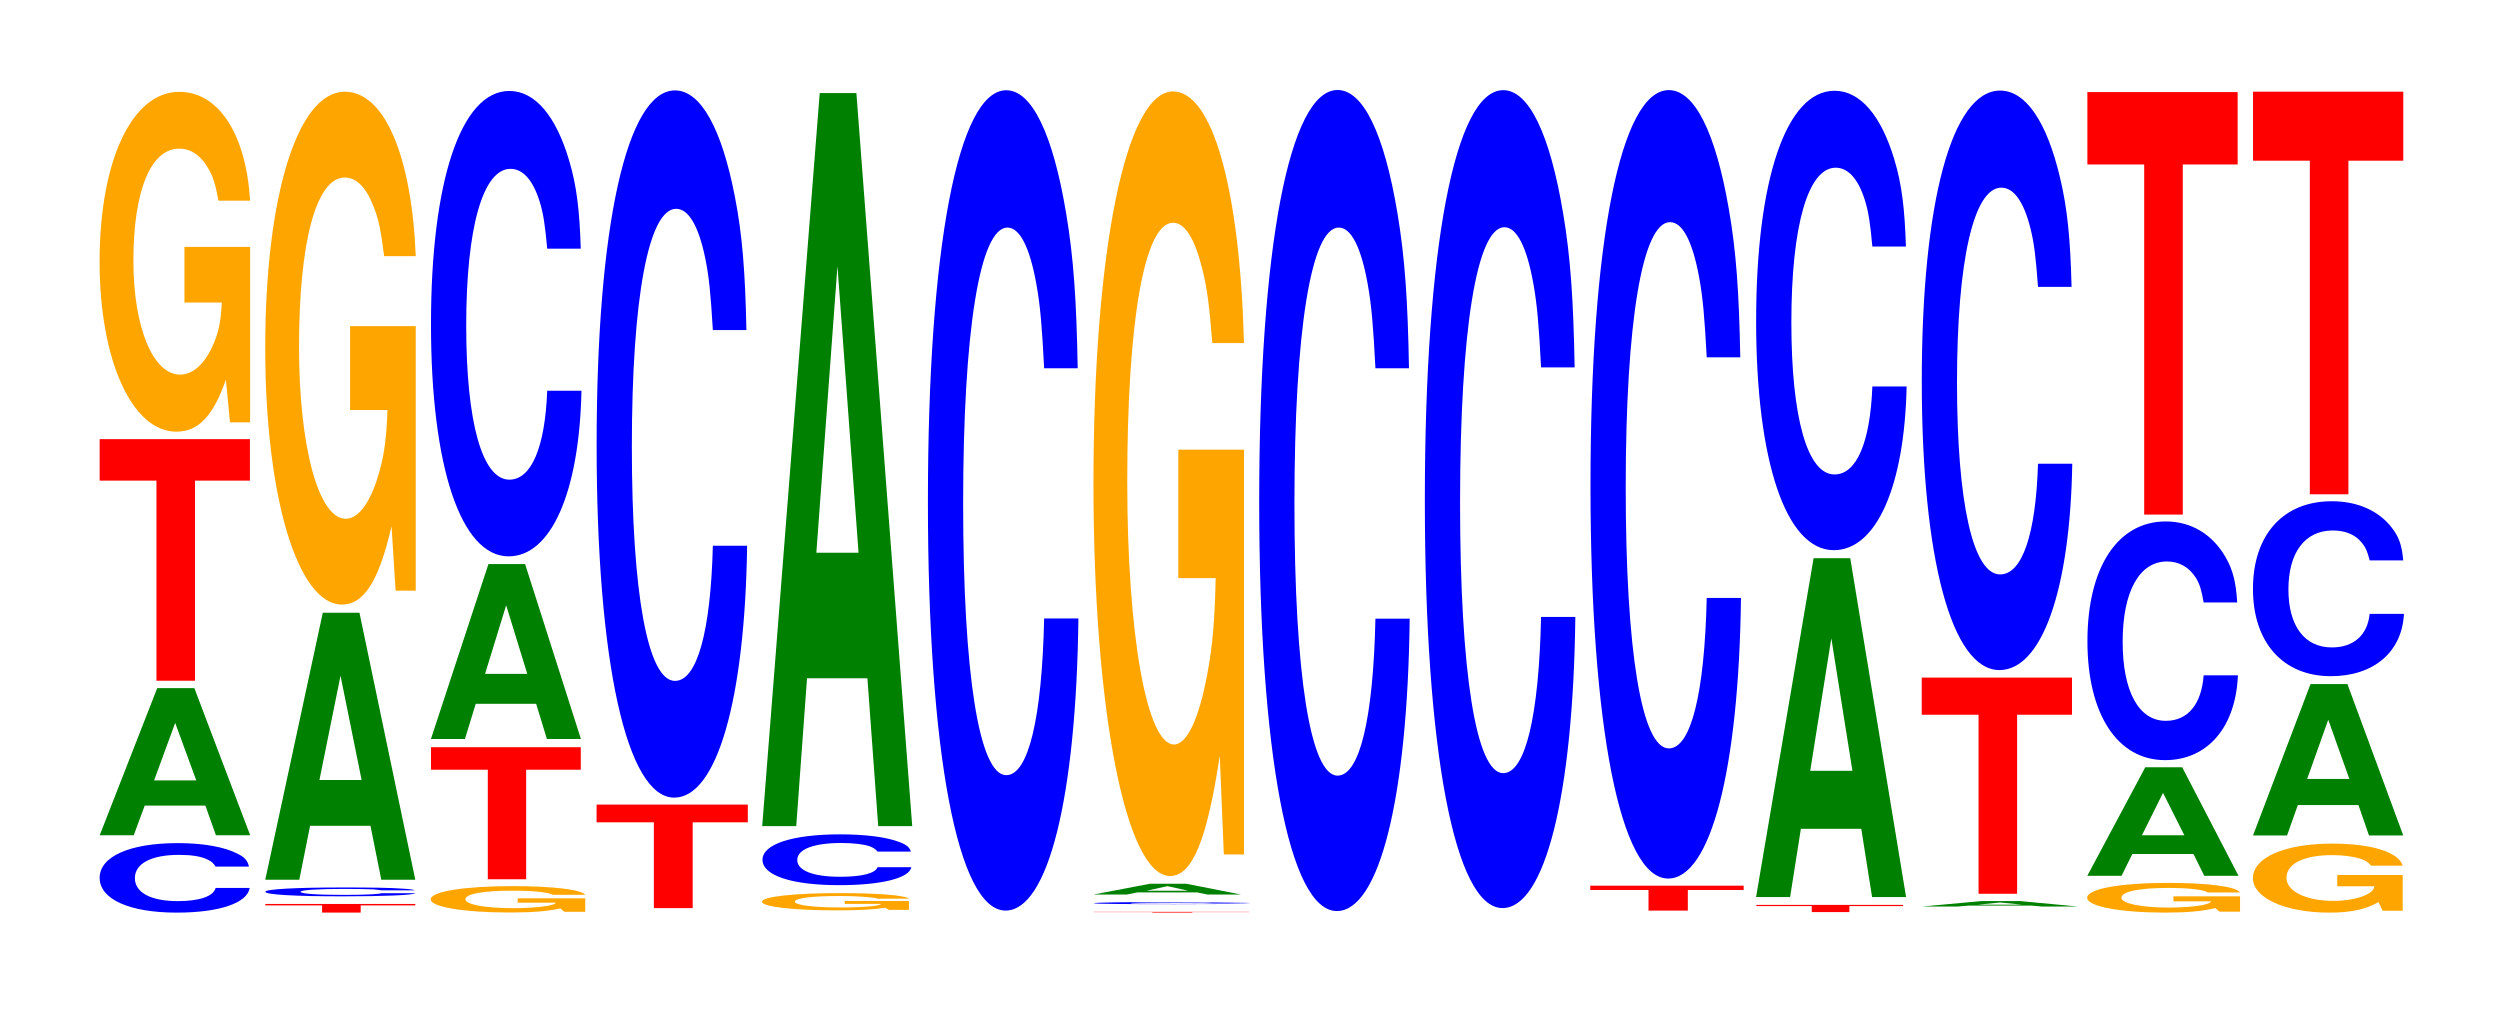
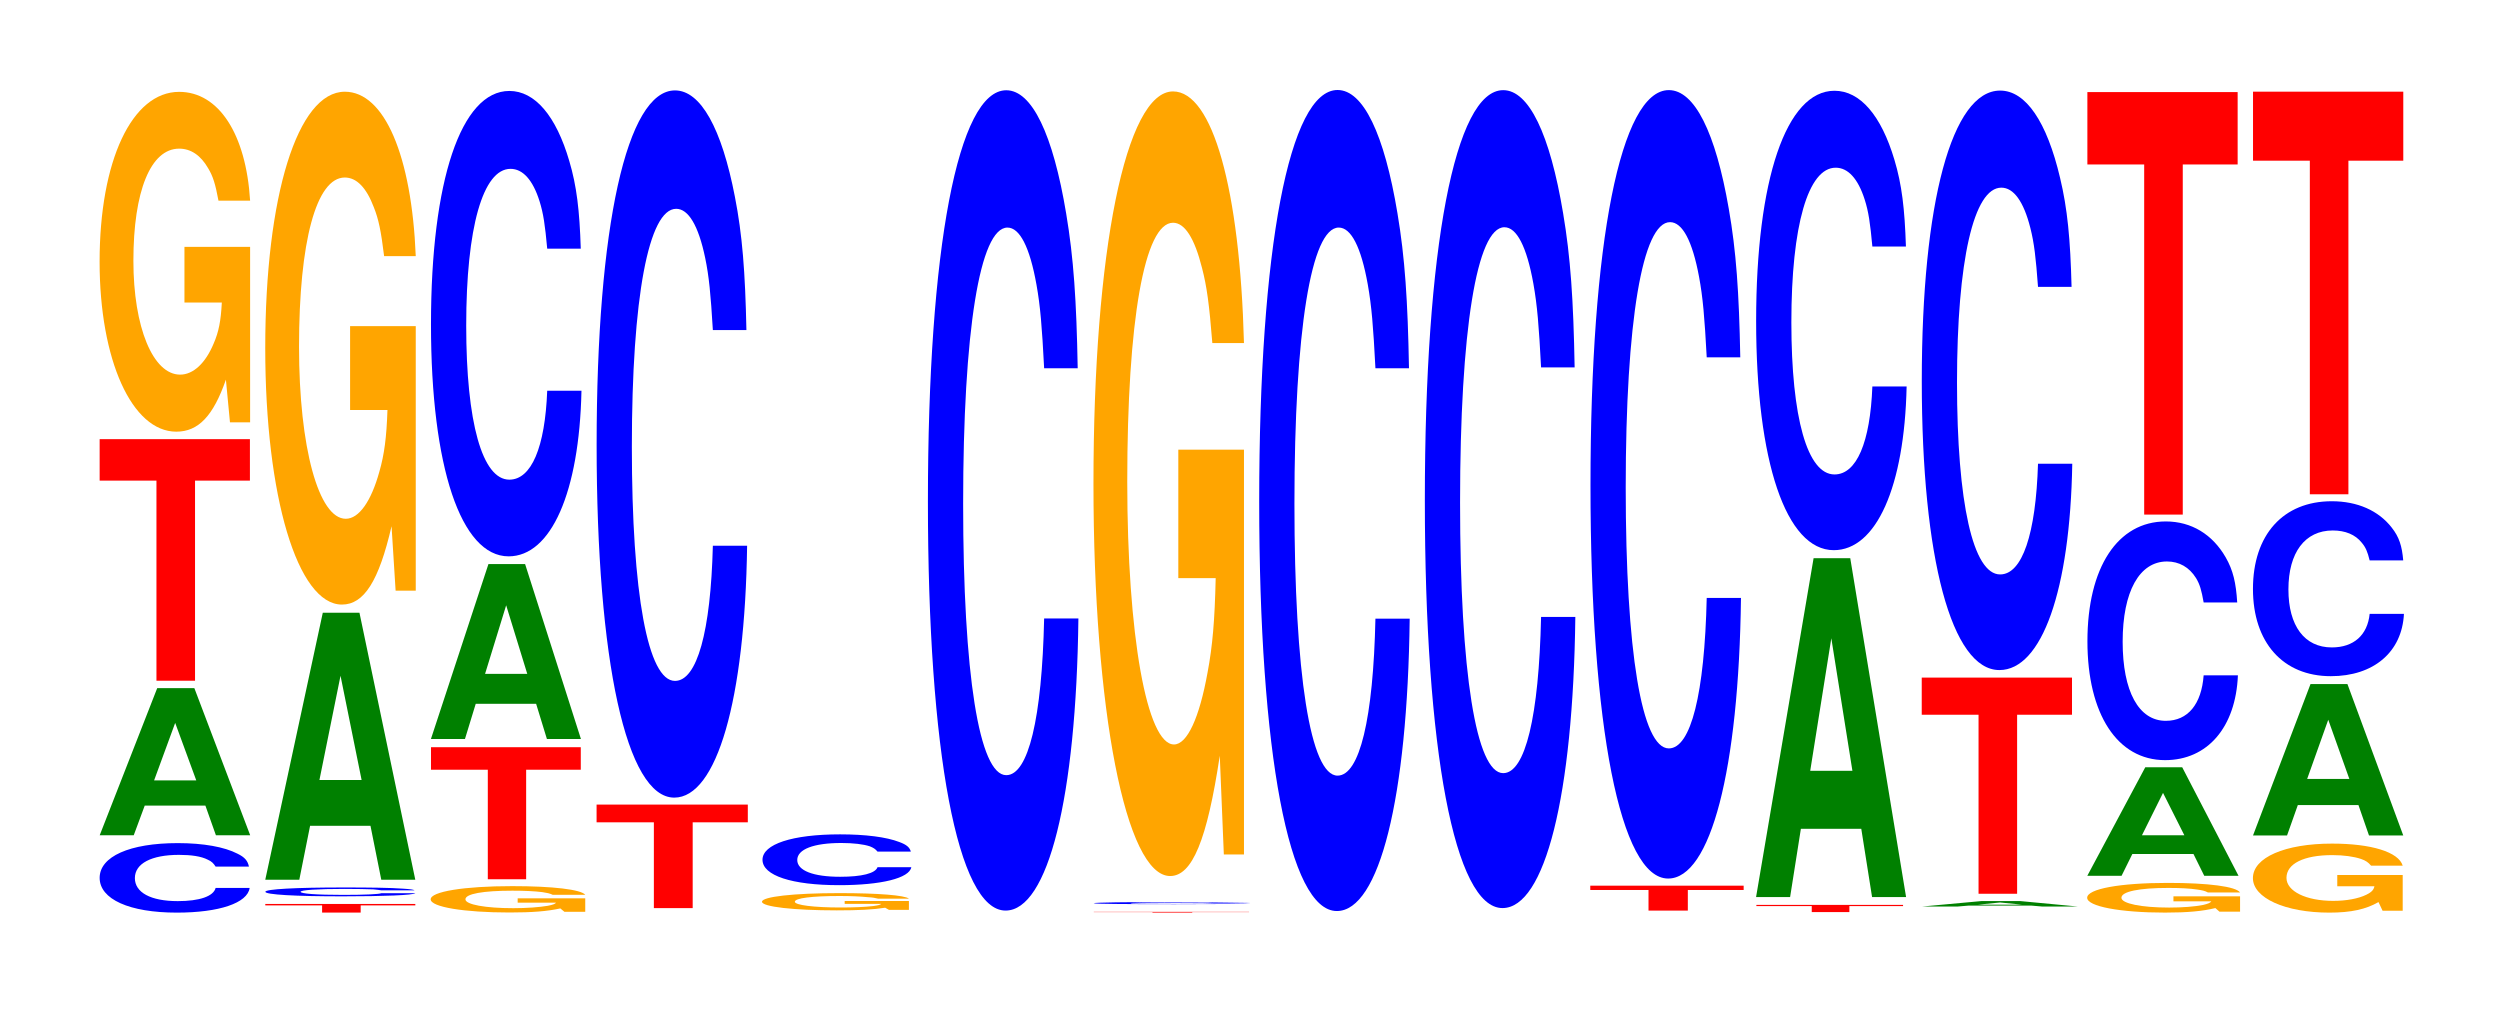
<svg xmlns="http://www.w3.org/2000/svg" xmlns:xlink="http://www.w3.org/1999/xlink" width="163pt" height="66pt" viewBox="0 0 163 66" version="1.1">
  <defs>
    <g>
      <symbol overflow="visible" id="glyph0-0">
        <path style="stroke:none;" d="M 10.406 -2.859 C 10.328 -3.234 10.141 -3.469 9.656 -3.703 C 8.812 -4.141 7.438 -4.391 5.766 -4.391 C 2.625 -4.391 0.672 -3.516 0.672 -2.125 C 0.672 -0.734 2.609 0.141 5.703 0.141 C 8.469 0.141 10.312 -0.484 10.453 -1.469 L 8.234 -1.469 C 8.094 -0.922 7.188 -0.609 5.766 -0.609 C 4 -0.609 2.969 -1.172 2.969 -2.109 C 2.969 -3.062 4.047 -3.625 5.844 -3.625 C 6.641 -3.625 7.297 -3.531 7.719 -3.312 C 7.969 -3.203 8.094 -3.078 8.234 -2.859 Z M 10.406 -2.859 " />
      </symbol>
      <symbol overflow="visible" id="glyph1-0">
        <path style="stroke:none;" d="M 7.266 -1.938 L 7.953 0 L 10.188 0 L 6.547 -9.594 L 4.125 -9.594 L 0.375 0 L 2.594 0 L 3.312 -1.938 Z M 6.672 -3.578 L 3.922 -3.578 L 5.297 -7.328 Z M 6.672 -3.578 " />
      </symbol>
      <symbol overflow="visible" id="glyph2-0">
        <path style="stroke:none;" d="M 6.453 -13.047 L 10.031 -13.047 L 10.031 -15.75 L 0.234 -15.75 L 0.234 -13.047 L 3.938 -13.047 L 3.938 0 L 6.453 0 Z M 6.453 -13.047 " />
      </symbol>
      <symbol overflow="visible" id="glyph3-0">
        <path style="stroke:none;" d="M 10.422 -11.375 L 6.141 -11.375 L 6.141 -7.75 L 8.578 -7.75 C 8.516 -6.547 8.375 -5.828 8.047 -5.078 C 7.516 -3.797 6.719 -3.047 5.859 -3.047 C 4.094 -3.047 2.812 -6.125 2.812 -10.469 C 2.812 -15.016 3.938 -17.781 5.797 -17.781 C 6.562 -17.781 7.203 -17.344 7.688 -16.5 C 8 -15.984 8.156 -15.484 8.359 -14.391 L 10.422 -14.391 C 10.156 -18.734 8.375 -21.484 5.797 -21.484 C 2.719 -21.484 0.609 -17 0.609 -10.406 C 0.609 -4 2.719 0.672 5.609 0.672 C 7.047 0.672 8.016 -0.344 8.844 -2.719 L 9.109 0.062 L 10.422 0.062 Z M 10.422 -11.375 " />
      </symbol>
      <symbol overflow="visible" id="glyph4-0">
        <path style="stroke:none;" d="M 6.453 -0.469 L 10.016 -0.469 L 10.016 -0.562 L 0.234 -0.562 L 0.234 -0.469 L 3.938 -0.469 L 3.938 0 L 6.453 0 Z M 6.453 -0.469 " />
      </symbol>
      <symbol overflow="visible" id="glyph5-0">
        <path style="stroke:none;" d="M 10.406 -0.375 C 10.328 -0.422 10.141 -0.453 9.656 -0.484 C 8.812 -0.547 7.438 -0.562 5.766 -0.562 C 2.625 -0.562 0.672 -0.453 0.672 -0.281 C 0.672 -0.094 2.609 0.016 5.703 0.016 C 8.469 0.016 10.312 -0.062 10.453 -0.188 L 8.234 -0.188 C 8.094 -0.125 7.188 -0.078 5.766 -0.078 C 4 -0.078 2.969 -0.156 2.969 -0.281 C 2.969 -0.391 4.047 -0.469 5.844 -0.469 C 6.641 -0.469 7.297 -0.453 7.719 -0.438 C 7.969 -0.422 8.094 -0.391 8.234 -0.375 Z M 10.406 -0.375 " />
      </symbol>
      <symbol overflow="visible" id="glyph6-0">
        <path style="stroke:none;" d="M 7.234 -3.516 L 7.938 0 L 10.156 0 L 6.516 -17.406 L 4.125 -17.406 L 0.375 0 L 2.594 0 L 3.297 -3.516 Z M 6.656 -6.5 L 3.906 -6.5 L 5.281 -13.297 Z M 6.656 -6.5 " />
      </symbol>
      <symbol overflow="visible" id="glyph7-0">
        <path style="stroke:none;" d="M 10.422 -17.156 L 6.141 -17.156 L 6.141 -11.688 L 8.578 -11.688 C 8.516 -9.891 8.375 -8.797 8.047 -7.656 C 7.516 -5.734 6.719 -4.594 5.859 -4.594 C 4.094 -4.594 2.812 -9.234 2.812 -15.812 C 2.812 -22.672 3.938 -26.844 5.797 -26.844 C 6.562 -26.844 7.203 -26.188 7.688 -24.906 C 8 -24.125 8.156 -23.375 8.359 -21.719 L 10.422 -21.719 C 10.156 -28.281 8.375 -32.438 5.797 -32.438 C 2.719 -32.438 0.609 -25.656 0.609 -15.719 C 0.609 -6.047 2.719 1 5.609 1 C 7.047 1 8.016 -0.531 8.844 -4.109 L 9.109 0.094 L 10.422 0.094 Z M 10.422 -17.156 " />
      </symbol>
      <symbol overflow="visible" id="glyph8-0">
        <path style="stroke:none;" d="M 10.703 -0.875 L 6.297 -0.875 L 6.297 -0.594 L 8.797 -0.594 C 8.75 -0.516 8.594 -0.453 8.266 -0.391 C 7.719 -0.297 6.891 -0.234 6.016 -0.234 C 4.203 -0.234 2.891 -0.469 2.891 -0.812 C 2.891 -1.172 4.047 -1.375 5.953 -1.375 C 6.734 -1.375 7.406 -1.344 7.906 -1.281 C 8.219 -1.234 8.375 -1.203 8.578 -1.109 L 10.703 -1.109 C 10.422 -1.453 8.594 -1.672 5.938 -1.672 C 2.781 -1.672 0.625 -1.312 0.625 -0.812 C 0.625 -0.312 2.797 0.047 5.766 0.047 C 7.234 0.047 8.234 -0.031 9.078 -0.219 L 9.344 0 L 10.703 0 Z M 10.703 -0.875 " />
      </symbol>
      <symbol overflow="visible" id="glyph9-0">
        <path style="stroke:none;" d="M 6.438 -7.141 L 10 -7.141 L 10 -8.609 L 0.234 -8.609 L 0.234 -7.141 L 3.938 -7.141 L 3.938 0 L 6.438 0 Z M 6.438 -7.141 " />
      </symbol>
      <symbol overflow="visible" id="glyph10-0">
        <path style="stroke:none;" d="M 7.234 -2.297 L 7.938 0 L 10.156 0 L 6.516 -11.406 L 4.125 -11.406 L 0.375 0 L 2.594 0 L 3.297 -2.297 Z M 6.656 -4.25 L 3.906 -4.25 L 5.281 -8.719 Z M 6.656 -4.25 " />
      </symbol>
      <symbol overflow="visible" id="glyph11-0">
        <path style="stroke:none;" d="M 10.438 -19.156 C 10.359 -21.656 10.172 -23.25 9.688 -24.875 C 8.828 -27.812 7.453 -29.438 5.781 -29.438 C 2.641 -29.438 0.672 -23.609 0.672 -14.219 C 0.672 -4.922 2.625 0.906 5.734 0.906 C 8.5 0.906 10.344 -3.266 10.484 -9.891 L 8.25 -9.891 C 8.109 -6.203 7.219 -4.094 5.781 -4.094 C 4.016 -4.094 2.969 -7.828 2.969 -14.141 C 2.969 -20.547 4.062 -24.359 5.859 -24.359 C 6.656 -24.359 7.312 -23.641 7.75 -22.25 C 8 -21.453 8.109 -20.703 8.25 -19.156 Z M 10.438 -19.156 " />
      </symbol>
      <symbol overflow="visible" id="glyph12-0">
        <path style="stroke:none;" d="M 6.5 -5.594 L 10.094 -5.594 L 10.094 -6.75 L 0.234 -6.75 L 0.234 -5.594 L 3.969 -5.594 L 3.969 0 L 6.5 0 Z M 6.5 -5.594 " />
      </symbol>
      <symbol overflow="visible" id="glyph13-0">
        <path style="stroke:none;" d="M 10.438 -29.094 C 10.359 -32.891 10.172 -35.312 9.688 -37.781 C 8.828 -42.25 7.453 -44.719 5.781 -44.719 C 2.641 -44.719 0.672 -35.859 0.672 -21.609 C 0.672 -7.484 2.625 1.391 5.734 1.391 C 8.5 1.391 10.344 -4.953 10.484 -15.031 L 8.25 -15.031 C 8.109 -9.422 7.219 -6.219 5.781 -6.219 C 4.016 -6.219 2.969 -11.891 2.969 -21.484 C 2.969 -31.203 4.062 -37 5.859 -37 C 6.656 -37 7.312 -35.906 7.75 -33.797 C 8 -32.594 8.109 -31.453 8.25 -29.094 Z M 10.438 -29.094 " />
      </symbol>
      <symbol overflow="visible" id="glyph14-0">
        <path style="stroke:none;" d="M 10.188 -0.578 L 6 -0.578 L 6 -0.391 L 8.375 -0.391 C 8.328 -0.328 8.188 -0.297 7.859 -0.25 C 7.344 -0.188 6.562 -0.156 5.734 -0.156 C 4 -0.156 2.75 -0.312 2.75 -0.531 C 2.75 -0.766 3.859 -0.906 5.672 -0.906 C 6.422 -0.906 7.047 -0.875 7.516 -0.828 C 7.828 -0.812 7.984 -0.781 8.172 -0.734 L 10.188 -0.734 C 9.922 -0.953 8.188 -1.094 5.656 -1.094 C 2.656 -1.094 0.609 -0.859 0.609 -0.531 C 0.609 -0.203 2.672 0.031 5.484 0.031 C 6.891 0.031 7.844 -0.016 8.641 -0.141 L 8.891 0 L 10.188 0 Z M 10.188 -0.578 " />
      </symbol>
      <symbol overflow="visible" id="glyph15-0">
        <path style="stroke:none;" d="M 10.344 -2.094 C 10.266 -2.375 10.062 -2.547 9.594 -2.719 C 8.75 -3.047 7.375 -3.219 5.734 -3.219 C 2.609 -3.219 0.672 -2.578 0.672 -1.562 C 0.672 -0.531 2.594 0.094 5.672 0.094 C 8.406 0.094 10.25 -0.359 10.375 -1.078 L 8.172 -1.078 C 8.031 -0.672 7.141 -0.453 5.734 -0.453 C 3.969 -0.453 2.938 -0.859 2.938 -1.547 C 2.938 -2.25 4.016 -2.656 5.812 -2.656 C 6.594 -2.656 7.25 -2.578 7.672 -2.438 C 7.906 -2.344 8.031 -2.266 8.172 -2.094 Z M 10.344 -2.094 " />
      </symbol>
      <symbol overflow="visible" id="glyph16-0">
-         <path style="stroke:none;" d="M 7.234 -9.641 L 7.938 0 L 10.156 0 L 6.516 -47.797 L 4.125 -47.797 L 0.375 0 L 2.594 0 L 3.297 -9.641 Z M 6.656 -17.828 L 3.906 -17.828 L 5.281 -36.516 Z M 6.656 -17.828 " />
-       </symbol>
+         </symbol>
      <symbol overflow="visible" id="glyph17-0">
        <path style="stroke:none;" d="M 10.438 -33.75 C 10.359 -38.156 10.172 -40.953 9.688 -43.828 C 8.828 -49.016 7.453 -51.875 5.781 -51.875 C 2.641 -51.875 0.672 -41.594 0.672 -25.062 C 0.672 -8.688 2.625 1.609 5.734 1.609 C 8.5 1.609 10.344 -5.734 10.484 -17.438 L 8.25 -17.438 C 8.109 -10.922 7.219 -7.219 5.781 -7.219 C 4.016 -7.219 2.969 -13.797 2.969 -24.922 C 2.969 -36.203 4.062 -42.922 5.859 -42.922 C 6.656 -42.922 7.312 -41.656 7.75 -39.203 C 8 -37.812 8.109 -36.484 8.25 -33.75 Z M 10.438 -33.75 " />
      </symbol>
      <symbol overflow="visible" id="glyph18-0">
        <path style="stroke:none;" d="M 6.672 -0.031 L 10.375 -0.031 L 10.375 -0.047 L 0.25 -0.047 L 0.25 -0.031 L 4.078 -0.031 L 4.078 0 L 6.672 0 Z M 6.672 -0.031 " />
      </symbol>
      <symbol overflow="visible" id="glyph19-0">
        <path style="stroke:none;" d="M 10.922 -0.094 C 10.844 -0.094 10.641 -0.109 10.141 -0.109 C 9.234 -0.125 7.797 -0.141 6.047 -0.141 C 2.75 -0.141 0.703 -0.109 0.703 -0.062 C 0.703 -0.016 2.734 0 5.984 0 C 8.891 0 10.828 -0.016 10.969 -0.047 L 8.625 -0.047 C 8.484 -0.031 7.547 -0.016 6.047 -0.016 C 4.203 -0.016 3.109 -0.031 3.109 -0.062 C 3.109 -0.094 4.25 -0.109 6.141 -0.109 C 6.969 -0.109 7.656 -0.109 8.109 -0.109 C 8.359 -0.094 8.484 -0.094 8.625 -0.094 Z M 10.922 -0.094 " />
      </symbol>
      <symbol overflow="visible" id="glyph20-0">
-         <path style="stroke:none;" d="M 7.125 -0.141 L 7.812 0 L 10 0 L 6.422 -0.703 L 4.062 -0.703 L 0.375 0 L 2.547 0 L 3.25 -0.141 Z M 6.547 -0.25 L 3.844 -0.25 L 5.203 -0.547 Z M 6.547 -0.25 " />
-       </symbol>
+         </symbol>
      <symbol overflow="visible" id="glyph21-0">
        <path style="stroke:none;" d="M 10.422 -26.25 L 6.141 -26.25 L 6.141 -17.875 L 8.578 -17.875 C 8.516 -15.125 8.375 -13.453 8.047 -11.719 C 7.516 -8.766 6.719 -7.031 5.859 -7.031 C 4.094 -7.031 2.812 -14.125 2.812 -24.172 C 2.812 -34.688 3.938 -41.047 5.797 -41.047 C 6.562 -41.047 7.203 -40.031 7.688 -38.094 C 8 -36.891 8.156 -35.75 8.359 -33.203 L 10.422 -33.203 C 10.156 -43.25 8.375 -49.609 5.797 -49.609 C 2.719 -49.609 0.609 -39.234 0.609 -24.031 C 0.609 -9.234 2.719 1.547 5.609 1.547 C 7.047 1.547 8.016 -0.797 8.844 -6.297 L 9.109 0.141 L 10.422 0.141 Z M 10.422 -26.25 " />
      </symbol>
      <symbol overflow="visible" id="glyph22-0">
        <path style="stroke:none;" d="M 10.438 -33.781 C 10.359 -38.188 10.172 -41 9.688 -43.875 C 8.828 -49.062 7.453 -51.922 5.781 -51.922 C 2.641 -51.922 0.672 -41.625 0.672 -25.094 C 0.672 -8.688 2.625 1.609 5.734 1.609 C 8.5 1.609 10.344 -5.75 10.484 -17.453 L 8.25 -17.453 C 8.109 -10.938 7.219 -7.219 5.781 -7.219 C 4.016 -7.219 2.969 -13.812 2.969 -24.953 C 2.969 -36.234 4.062 -42.953 5.859 -42.953 C 6.656 -42.953 7.312 -41.703 7.75 -39.25 C 8 -37.844 8.109 -36.516 8.25 -33.781 Z M 10.438 -33.781 " />
      </symbol>
      <symbol overflow="visible" id="glyph23-0">
        <path style="stroke:none;" d="M 10.438 -33.641 C 10.359 -38.047 10.172 -40.828 9.688 -43.688 C 8.828 -48.859 7.453 -51.719 5.781 -51.719 C 2.641 -51.719 0.672 -41.453 0.672 -24.984 C 0.672 -8.656 2.625 1.609 5.734 1.609 C 8.5 1.609 10.344 -5.719 10.484 -17.375 L 8.25 -17.375 C 8.109 -10.891 7.219 -7.188 5.781 -7.188 C 4.016 -7.188 2.969 -13.75 2.969 -24.844 C 2.969 -36.078 4.062 -42.781 5.859 -42.781 C 6.656 -42.781 7.312 -41.531 7.75 -39.094 C 8 -37.688 8.109 -36.359 8.25 -33.641 Z M 10.438 -33.641 " />
      </symbol>
      <symbol overflow="visible" id="glyph24-0">
        <path style="stroke:none;" d="M 6.594 -1.344 L 10.234 -1.344 L 10.234 -1.625 L 0.234 -1.625 L 0.234 -1.344 L 4.031 -1.344 L 4.031 0 L 6.594 0 Z M 6.594 -1.344 " />
      </symbol>
      <symbol overflow="visible" id="glyph25-0">
        <path style="stroke:none;" d="M 10.438 -32.438 C 10.359 -36.672 10.172 -39.375 9.688 -42.125 C 8.828 -47.109 7.453 -49.859 5.781 -49.859 C 2.641 -49.859 0.672 -39.969 0.672 -24.094 C 0.672 -8.344 2.625 1.547 5.734 1.547 C 8.5 1.547 10.344 -5.516 10.484 -16.75 L 8.25 -16.75 C 8.109 -10.5 7.219 -6.938 5.781 -6.938 C 4.016 -6.938 2.969 -13.25 2.969 -23.953 C 2.969 -34.797 4.062 -41.25 5.859 -41.25 C 6.656 -41.25 7.312 -40.047 7.75 -37.688 C 8 -36.344 8.109 -35.062 8.25 -32.438 Z M 10.438 -32.438 " />
      </symbol>
      <symbol overflow="visible" id="glyph26-0">
        <path style="stroke:none;" d="M 6.297 -0.391 L 9.797 -0.391 L 9.797 -0.469 L 0.234 -0.469 L 0.234 -0.391 L 3.844 -0.391 L 3.844 0 L 6.297 0 Z M 6.297 -0.391 " />
      </symbol>
      <symbol overflow="visible" id="glyph27-0">
        <path style="stroke:none;" d="M 7.234 -4.453 L 7.938 0 L 10.156 0 L 6.516 -22.094 L 4.125 -22.094 L 0.375 0 L 2.594 0 L 3.297 -4.453 Z M 6.656 -8.234 L 3.906 -8.234 L 5.281 -16.875 Z M 6.656 -8.234 " />
      </symbol>
      <symbol overflow="visible" id="glyph28-0">
        <path style="stroke:none;" d="M 10.438 -18.891 C 10.359 -21.359 10.172 -22.938 9.688 -24.547 C 8.828 -27.438 7.453 -29.047 5.781 -29.047 C 2.641 -29.047 0.672 -23.281 0.672 -14.031 C 0.672 -4.859 2.625 0.906 5.734 0.906 C 8.5 0.906 10.344 -3.219 10.484 -9.766 L 8.25 -9.766 C 8.109 -6.109 7.219 -4.031 5.781 -4.031 C 4.016 -4.031 2.969 -7.719 2.969 -13.953 C 2.969 -20.266 4.062 -24.031 5.859 -24.031 C 6.656 -24.031 7.312 -23.328 7.75 -21.953 C 8 -21.172 8.109 -20.422 8.25 -18.891 Z M 10.438 -18.891 " />
      </symbol>
      <symbol overflow="visible" id="glyph29-0">
-         <path style="stroke:none;" d="M 7.547 -0.062 L 8.266 0 L 10.594 0 L 6.797 -0.359 L 4.297 -0.359 L 0.391 0 L 2.703 0 L 3.438 -0.062 Z M 6.922 -0.125 L 4.062 -0.125 L 5.5 -0.266 Z M 6.922 -0.125 " />
+         <path style="stroke:none;" d="M 7.547 -0.062 L 8.266 0 L 10.594 0 L 6.797 -0.359 L 4.297 -0.359 L 0.391 0 L 2.703 0 L 3.438 -0.062 Z M 6.922 -0.125 L 4.062 -0.125 L 5.5 -0.266 M 6.922 -0.125 " />
      </symbol>
      <symbol overflow="visible" id="glyph30-0">
        <path style="stroke:none;" d="M 6.453 -11.672 L 10.031 -11.672 L 10.031 -14.094 L 0.234 -14.094 L 0.234 -11.672 L 3.938 -11.672 L 3.938 0 L 6.453 0 Z M 6.453 -11.672 " />
      </symbol>
      <symbol overflow="visible" id="glyph31-0">
        <path style="stroke:none;" d="M 10.438 -23.844 C 10.359 -26.953 10.172 -28.938 9.688 -30.953 C 8.828 -34.609 7.453 -36.641 5.781 -36.641 C 2.641 -36.641 0.672 -29.375 0.672 -17.703 C 0.672 -6.125 2.625 1.141 5.734 1.141 C 8.5 1.141 10.344 -4.062 10.484 -12.312 L 8.25 -12.312 C 8.109 -7.719 7.219 -5.094 5.781 -5.094 C 4.016 -5.094 2.969 -9.75 2.969 -17.609 C 2.969 -25.562 4.062 -30.312 5.859 -30.312 C 6.656 -30.312 7.312 -29.422 7.75 -27.688 C 8 -26.703 8.109 -25.766 8.25 -23.844 Z M 10.438 -23.844 " />
      </symbol>
      <symbol overflow="visible" id="glyph32-0">
        <path style="stroke:none;" d="M 10.594 -1 L 6.25 -1 L 6.25 -0.672 L 8.719 -0.672 C 8.656 -0.578 8.516 -0.516 8.188 -0.438 C 7.641 -0.328 6.828 -0.266 5.969 -0.266 C 4.156 -0.266 2.859 -0.531 2.859 -0.906 C 2.859 -1.312 4.016 -1.547 5.906 -1.547 C 6.672 -1.547 7.328 -1.516 7.828 -1.438 C 8.141 -1.391 8.297 -1.359 8.5 -1.25 L 10.594 -1.25 C 10.328 -1.641 8.516 -1.875 5.891 -1.875 C 2.75 -1.875 0.625 -1.484 0.625 -0.906 C 0.625 -0.344 2.766 0.062 5.703 0.062 C 7.172 0.062 8.156 -0.031 8.984 -0.234 L 9.25 0 L 10.594 0 Z M 10.594 -1 " />
      </symbol>
      <symbol overflow="visible" id="glyph33-0">
        <path style="stroke:none;" d="M 7.297 -1.422 L 8 0 L 10.234 0 L 6.562 -7.078 L 4.156 -7.078 L 0.375 0 L 2.609 0 L 3.312 -1.422 Z M 6.703 -2.641 L 3.938 -2.641 L 5.312 -5.406 Z M 6.703 -2.641 " />
      </symbol>
      <symbol overflow="visible" id="glyph34-0">
        <path style="stroke:none;" d="M 10.438 -9.812 C 10.359 -11.094 10.172 -11.906 9.688 -12.75 C 8.828 -14.25 7.453 -15.094 5.781 -15.094 C 2.641 -15.094 0.672 -12.094 0.672 -7.281 C 0.672 -2.531 2.625 0.469 5.734 0.469 C 8.5 0.469 10.344 -1.672 10.484 -5.062 L 8.25 -5.062 C 8.109 -3.172 7.219 -2.094 5.781 -2.094 C 4.016 -2.094 2.969 -4.016 2.969 -7.25 C 2.969 -10.531 4.062 -12.484 5.859 -12.484 C 6.656 -12.484 7.312 -12.109 7.75 -11.406 C 8 -11 8.109 -10.609 8.25 -9.812 Z M 10.438 -9.812 " />
      </symbol>
      <symbol overflow="visible" id="glyph35-0">
        <path style="stroke:none;" d="M 6.453 -22.828 L 10.031 -22.828 L 10.031 -27.547 L 0.234 -27.547 L 0.234 -22.828 L 3.938 -22.828 L 3.938 0 L 6.453 0 Z M 6.453 -22.828 " />
      </symbol>
      <symbol overflow="visible" id="glyph36-0">
        <path style="stroke:none;" d="M 10.375 -2.312 L 6.109 -2.312 L 6.109 -1.578 L 8.531 -1.578 C 8.484 -1.328 8.328 -1.188 8.016 -1.031 C 7.484 -0.766 6.688 -0.625 5.844 -0.625 C 4.078 -0.625 2.797 -1.25 2.797 -2.125 C 2.797 -3.047 3.922 -3.609 5.781 -3.609 C 6.531 -3.609 7.188 -3.516 7.656 -3.359 C 7.969 -3.25 8.125 -3.141 8.312 -2.922 L 10.375 -2.922 C 10.109 -3.812 8.328 -4.359 5.766 -4.359 C 2.703 -4.359 0.609 -3.453 0.609 -2.109 C 0.609 -0.812 2.719 0.141 5.594 0.141 C 7.016 0.141 7.984 -0.078 8.797 -0.547 L 9.062 0.016 L 10.375 0.016 Z M 10.375 -2.312 " />
      </symbol>
      <symbol overflow="visible" id="glyph37-0">
        <path style="stroke:none;" d="M 7.25 -1.984 L 7.938 0 L 10.172 0 L 6.531 -9.875 L 4.125 -9.875 L 0.375 0 L 2.594 0 L 3.297 -1.984 Z M 6.656 -3.688 L 3.906 -3.688 L 5.281 -7.547 Z M 6.656 -3.688 " />
      </symbol>
      <symbol overflow="visible" id="glyph38-0">
        <path style="stroke:none;" d="M 10.469 -7.203 C 10.391 -8.141 10.203 -8.734 9.719 -9.344 C 8.859 -10.453 7.484 -11.062 5.812 -11.062 C 2.641 -11.062 0.672 -8.875 0.672 -5.344 C 0.672 -1.859 2.625 0.344 5.75 0.344 C 8.531 0.344 10.391 -1.219 10.516 -3.719 L 8.281 -3.719 C 8.141 -2.328 7.234 -1.531 5.812 -1.531 C 4.031 -1.531 2.984 -2.938 2.984 -5.312 C 2.984 -7.719 4.062 -9.156 5.875 -9.156 C 6.688 -9.156 7.344 -8.891 7.766 -8.359 C 8.016 -8.062 8.141 -7.781 8.281 -7.203 Z M 10.469 -7.203 " />
      </symbol>
      <symbol overflow="visible" id="glyph39-0">
        <path style="stroke:none;" d="M 6.453 -21.75 L 10.031 -21.75 L 10.031 -26.25 L 0.234 -26.25 L 0.234 -21.75 L 3.938 -21.75 L 3.938 0 L 6.453 0 Z M 6.453 -21.75 " />
      </symbol>
    </g>
  </defs>
  <g id="surface1">
    <g style="fill:rgb(0%,0%,100%);fill-opacity:1;">
      <use xlink:href="#glyph0-0" x="5.825" y="59.362" />
    </g>
    <g style="fill:rgb(0%,50.194%,0%);fill-opacity:1;">
      <use xlink:href="#glyph1-0" x="6.125" y="54.461" />
    </g>
    <g style="fill:rgb(100%,0%,0%);fill-opacity:1;">
      <use xlink:href="#glyph2-0" x="6.263" y="44.383" />
    </g>
    <g style="fill:rgb(100%,64.647%,0%);fill-opacity:1;">
      <use xlink:href="#glyph3-0" x="5.885" y="27.473" />
    </g>
    <g style="fill:rgb(100%,0%,0%);fill-opacity:1;">
      <use xlink:href="#glyph4-0" x="17.063" y="59.5" />
    </g>
    <g style="fill:rgb(0%,0%,100%);fill-opacity:1;">
      <use xlink:href="#glyph5-0" x="16.628" y="58.425" />
    </g>
    <g style="fill:rgb(0%,50.194%,0%);fill-opacity:1;">
      <use xlink:href="#glyph6-0" x="16.921" y="57.357" />
    </g>
    <g style="fill:rgb(100%,64.647%,0%);fill-opacity:1;">
      <use xlink:href="#glyph7-0" x="16.685" y="38.418" />
    </g>
    <g style="fill:rgb(100%,64.647%,0%);fill-opacity:1;">
      <use xlink:href="#glyph8-0" x="27.455" y="59.448" />
    </g>
    <g style="fill:rgb(100%,0%,0%);fill-opacity:1;">
      <use xlink:href="#glyph9-0" x="27.867" y="57.327" />
    </g>
    <g style="fill:rgb(0%,50.194%,0%);fill-opacity:1;">
      <use xlink:href="#glyph10-0" x="27.721" y="48.184" />
    </g>
    <g style="fill:rgb(0%,0%,100%);fill-opacity:1;">
      <use xlink:href="#glyph11-0" x="27.428" y="35.368" />
    </g>
    <g style="fill:rgb(100%,0%,0%);fill-opacity:1;">
      <use xlink:href="#glyph12-0" x="38.663" y="59.209" />
    </g>
    <g style="fill:rgb(0%,0%,100%);fill-opacity:1;">
      <use xlink:href="#glyph13-0" x="38.228" y="50.614" />
    </g>
    <g style="fill:rgb(100%,64.647%,0%);fill-opacity:1;">
      <use xlink:href="#glyph14-0" x="49.073" y="59.325" />
    </g>
    <g style="fill:rgb(0%,0%,100%);fill-opacity:1;">
      <use xlink:href="#glyph15-0" x="49.043" y="57.619" />
    </g>
    <g style="fill:rgb(0%,50.194%,0%);fill-opacity:1;">
      <use xlink:href="#glyph16-0" x="49.321" y="53.865" />
    </g>
    <g style="fill:rgb(0%,0%,100%);fill-opacity:1;">
      <use xlink:href="#glyph17-0" x="59.828" y="57.76" />
    </g>
    <g style="fill:rgb(100%,0%,0%);fill-opacity:1;">
      <use xlink:href="#glyph18-0" x="71.063" y="59.5" />
    </g>
    <g style="fill:rgb(0%,0%,100%);fill-opacity:1;">
      <use xlink:href="#glyph19-0" x="70.606" y="58.952" />
    </g>
    <g style="fill:rgb(0%,50.194%,0%);fill-opacity:1;">
      <use xlink:href="#glyph20-0" x="70.917" y="58.324" />
    </g>
    <g style="fill:rgb(100%,64.647%,0%);fill-opacity:1;">
      <use xlink:href="#glyph21-0" x="70.685" y="55.57" />
    </g>
    <g style="fill:rgb(0%,0%,100%);fill-opacity:1;">
      <use xlink:href="#glyph22-0" x="81.428" y="57.79" />
    </g>
    <g style="fill:rgb(0%,0%,100%);fill-opacity:1;">
      <use xlink:href="#glyph23-0" x="92.228" y="57.597" />
    </g>
    <g style="fill:rgb(100%,0%,0%);fill-opacity:1;">
      <use xlink:href="#glyph24-0" x="103.452" y="59.371" />
    </g>
    <g style="fill:rgb(0%,0%,100%);fill-opacity:1;">
      <use xlink:href="#glyph25-0" x="103.028" y="55.734" />
    </g>
    <g style="fill:rgb(100%,0%,0%);fill-opacity:1;">
      <use xlink:href="#glyph26-0" x="114.282" y="59.468" />
    </g>
    <g style="fill:rgb(0%,50.194%,0%);fill-opacity:1;">
      <use xlink:href="#glyph27-0" x="114.121" y="58.489" />
    </g>
    <g style="fill:rgb(0%,0%,100%);fill-opacity:1;">
      <use xlink:href="#glyph28-0" x="113.828" y="34.965" />
    </g>
    <g style="fill:rgb(0%,50.194%,0%);fill-opacity:1;">
      <use xlink:href="#glyph29-0" x="124.906" y="59.108" />
    </g>
    <g style="fill:rgb(100%,0%,0%);fill-opacity:1;">
      <use xlink:href="#glyph30-0" x="125.063" y="58.273" />
    </g>
    <g style="fill:rgb(0%,0%,100%);fill-opacity:1;">
      <use xlink:href="#glyph31-0" x="124.628" y="42.547" />
    </g>
    <g style="fill:rgb(100%,64.647%,0%);fill-opacity:1;">
      <use xlink:href="#glyph32-0" x="135.458" y="59.44" />
    </g>
    <g style="fill:rgb(0%,50.194%,0%);fill-opacity:1;">
      <use xlink:href="#glyph33-0" x="135.717" y="57.102" />
    </g>
    <g style="fill:rgb(0%,0%,100%);fill-opacity:1;">
      <use xlink:href="#glyph34-0" x="135.428" y="49.092" />
    </g>
    <g style="fill:rgb(100%,0%,0%);fill-opacity:1;">
      <use xlink:href="#glyph35-0" x="135.863" y="33.551" />
    </g>
    <g style="fill:rgb(100%,64.647%,0%);fill-opacity:1;">
      <use xlink:href="#glyph36-0" x="146.281" y="59.362" />
    </g>
    <g style="fill:rgb(0%,50.194%,0%);fill-opacity:1;">
      <use xlink:href="#glyph37-0" x="146.521" y="54.474" />
    </g>
    <g style="fill:rgb(0%,0%,100%);fill-opacity:1;">
      <use xlink:href="#glyph38-0" x="146.221" y="43.743" />
    </g>
    <g style="fill:rgb(100%,0%,0%);fill-opacity:1;">
      <use xlink:href="#glyph39-0" x="146.663" y="32.227" />
    </g>
  </g>
</svg>